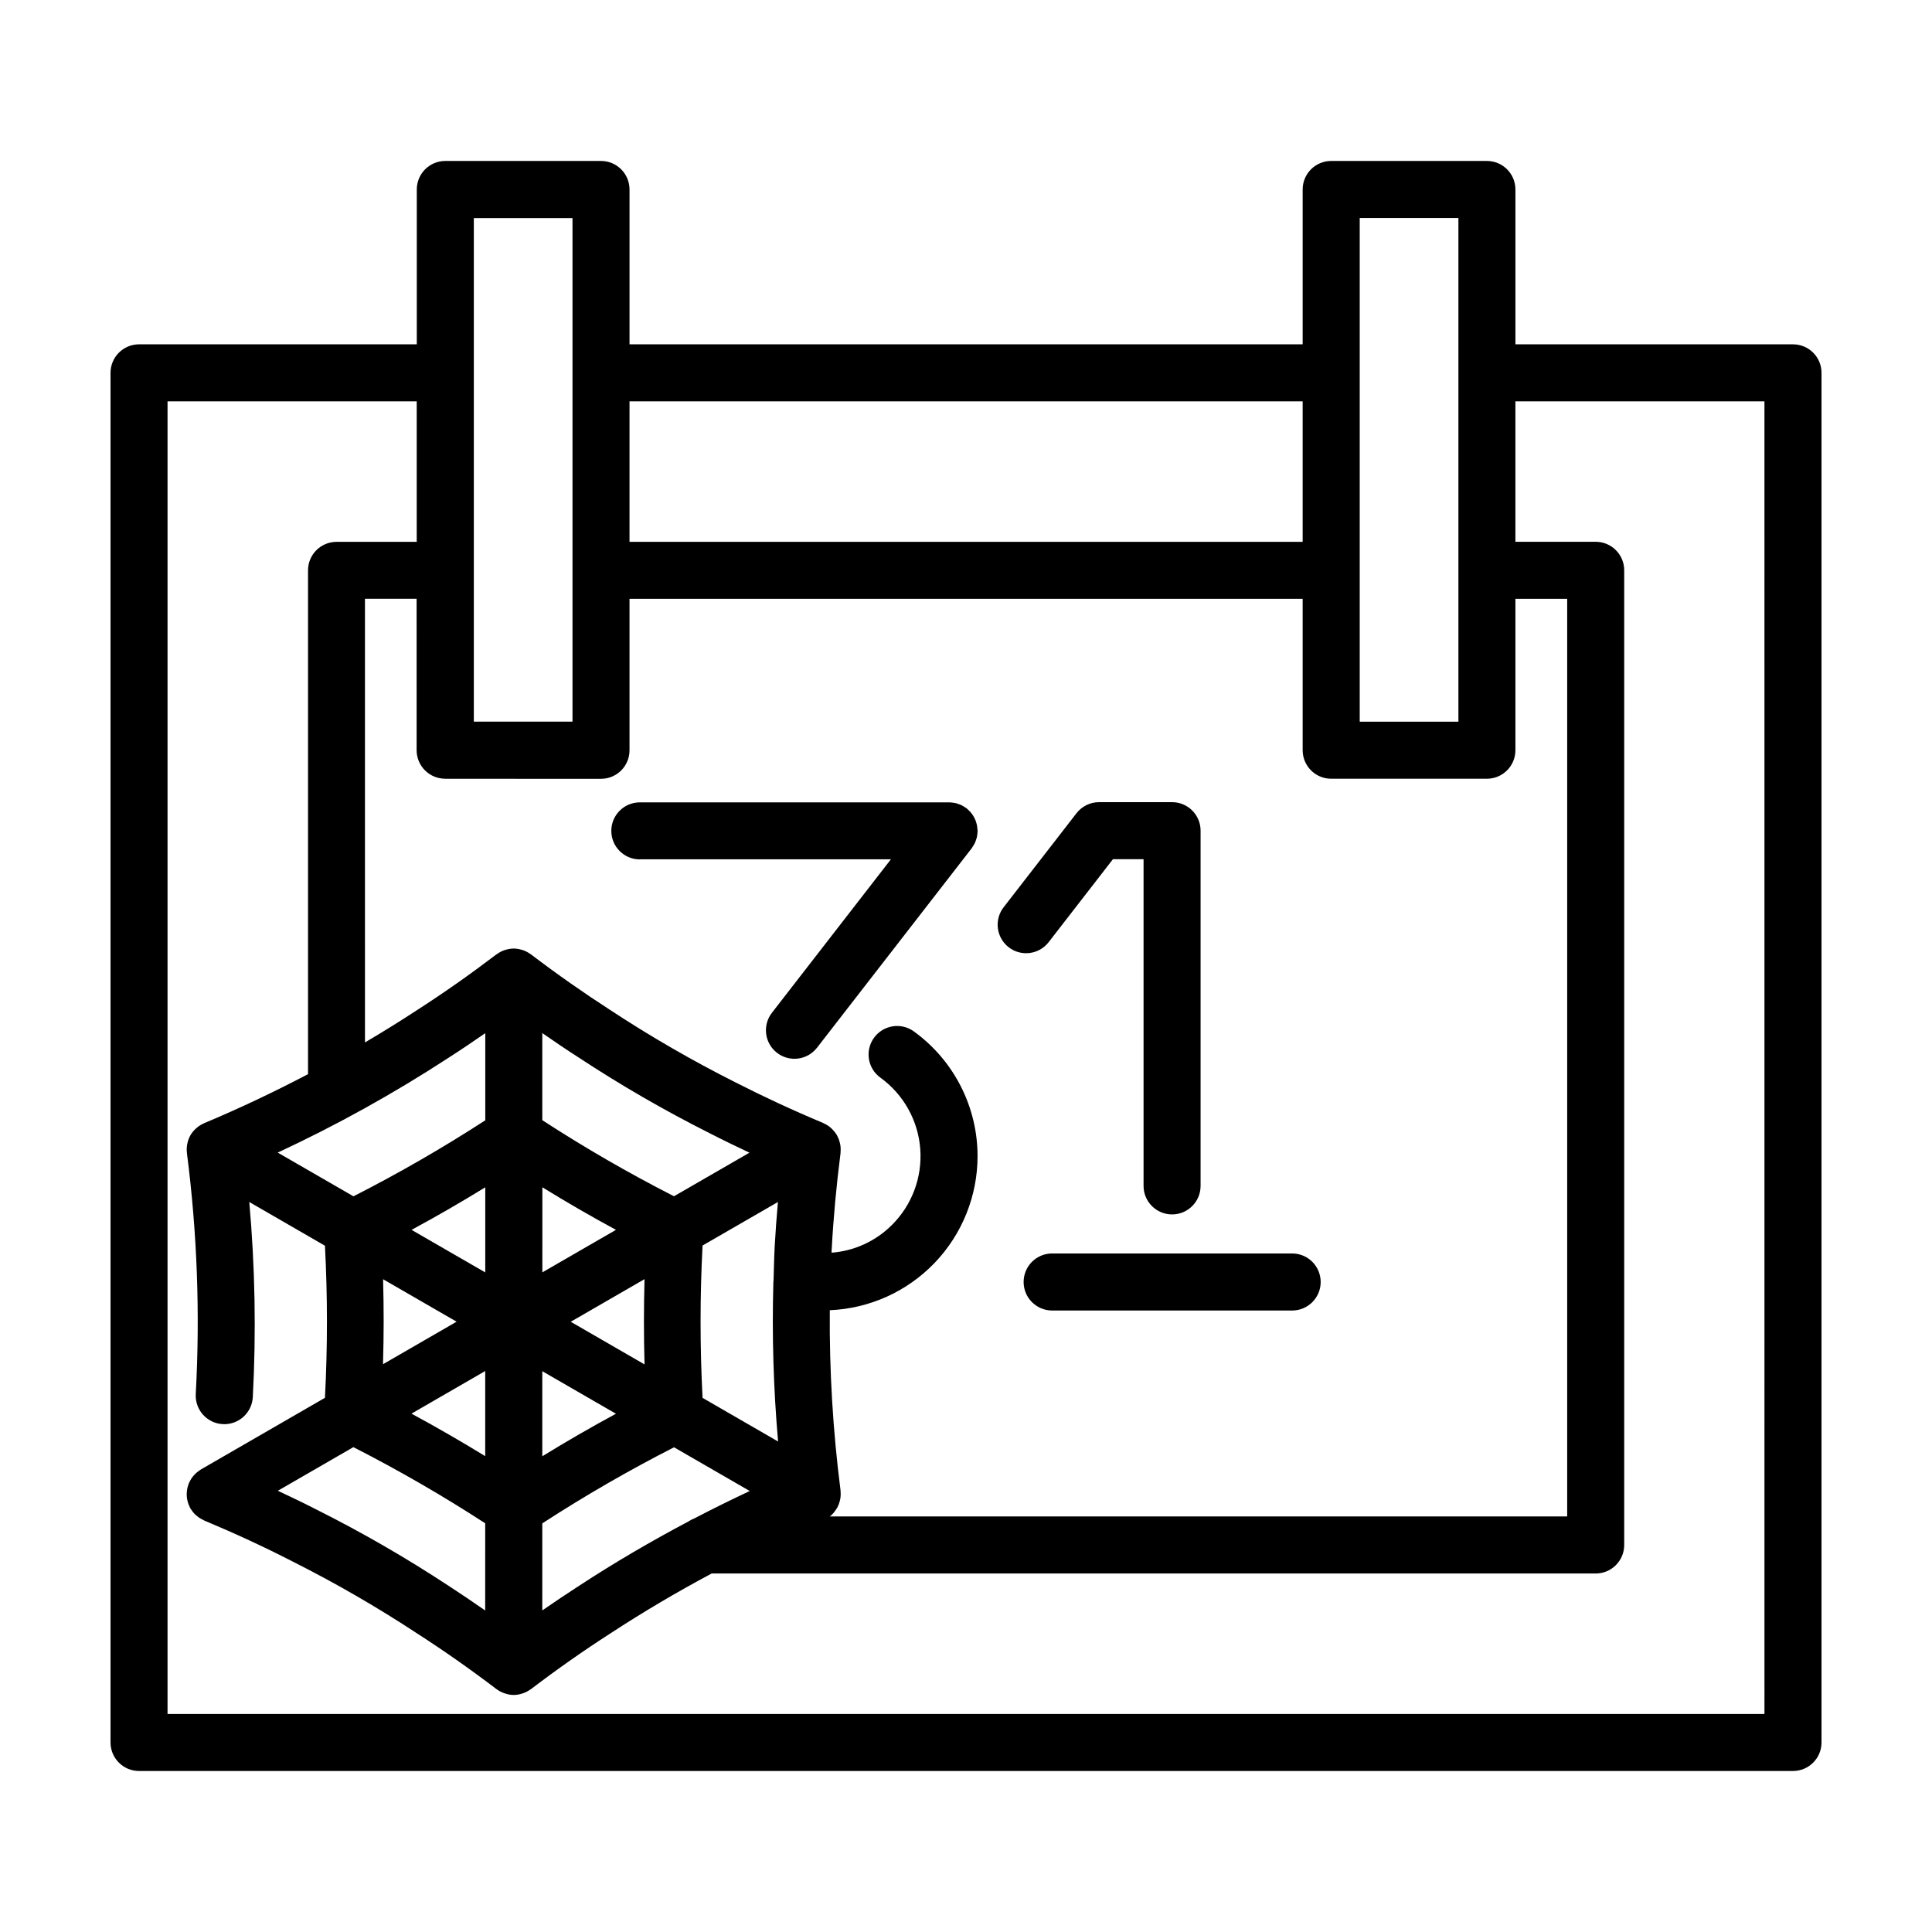
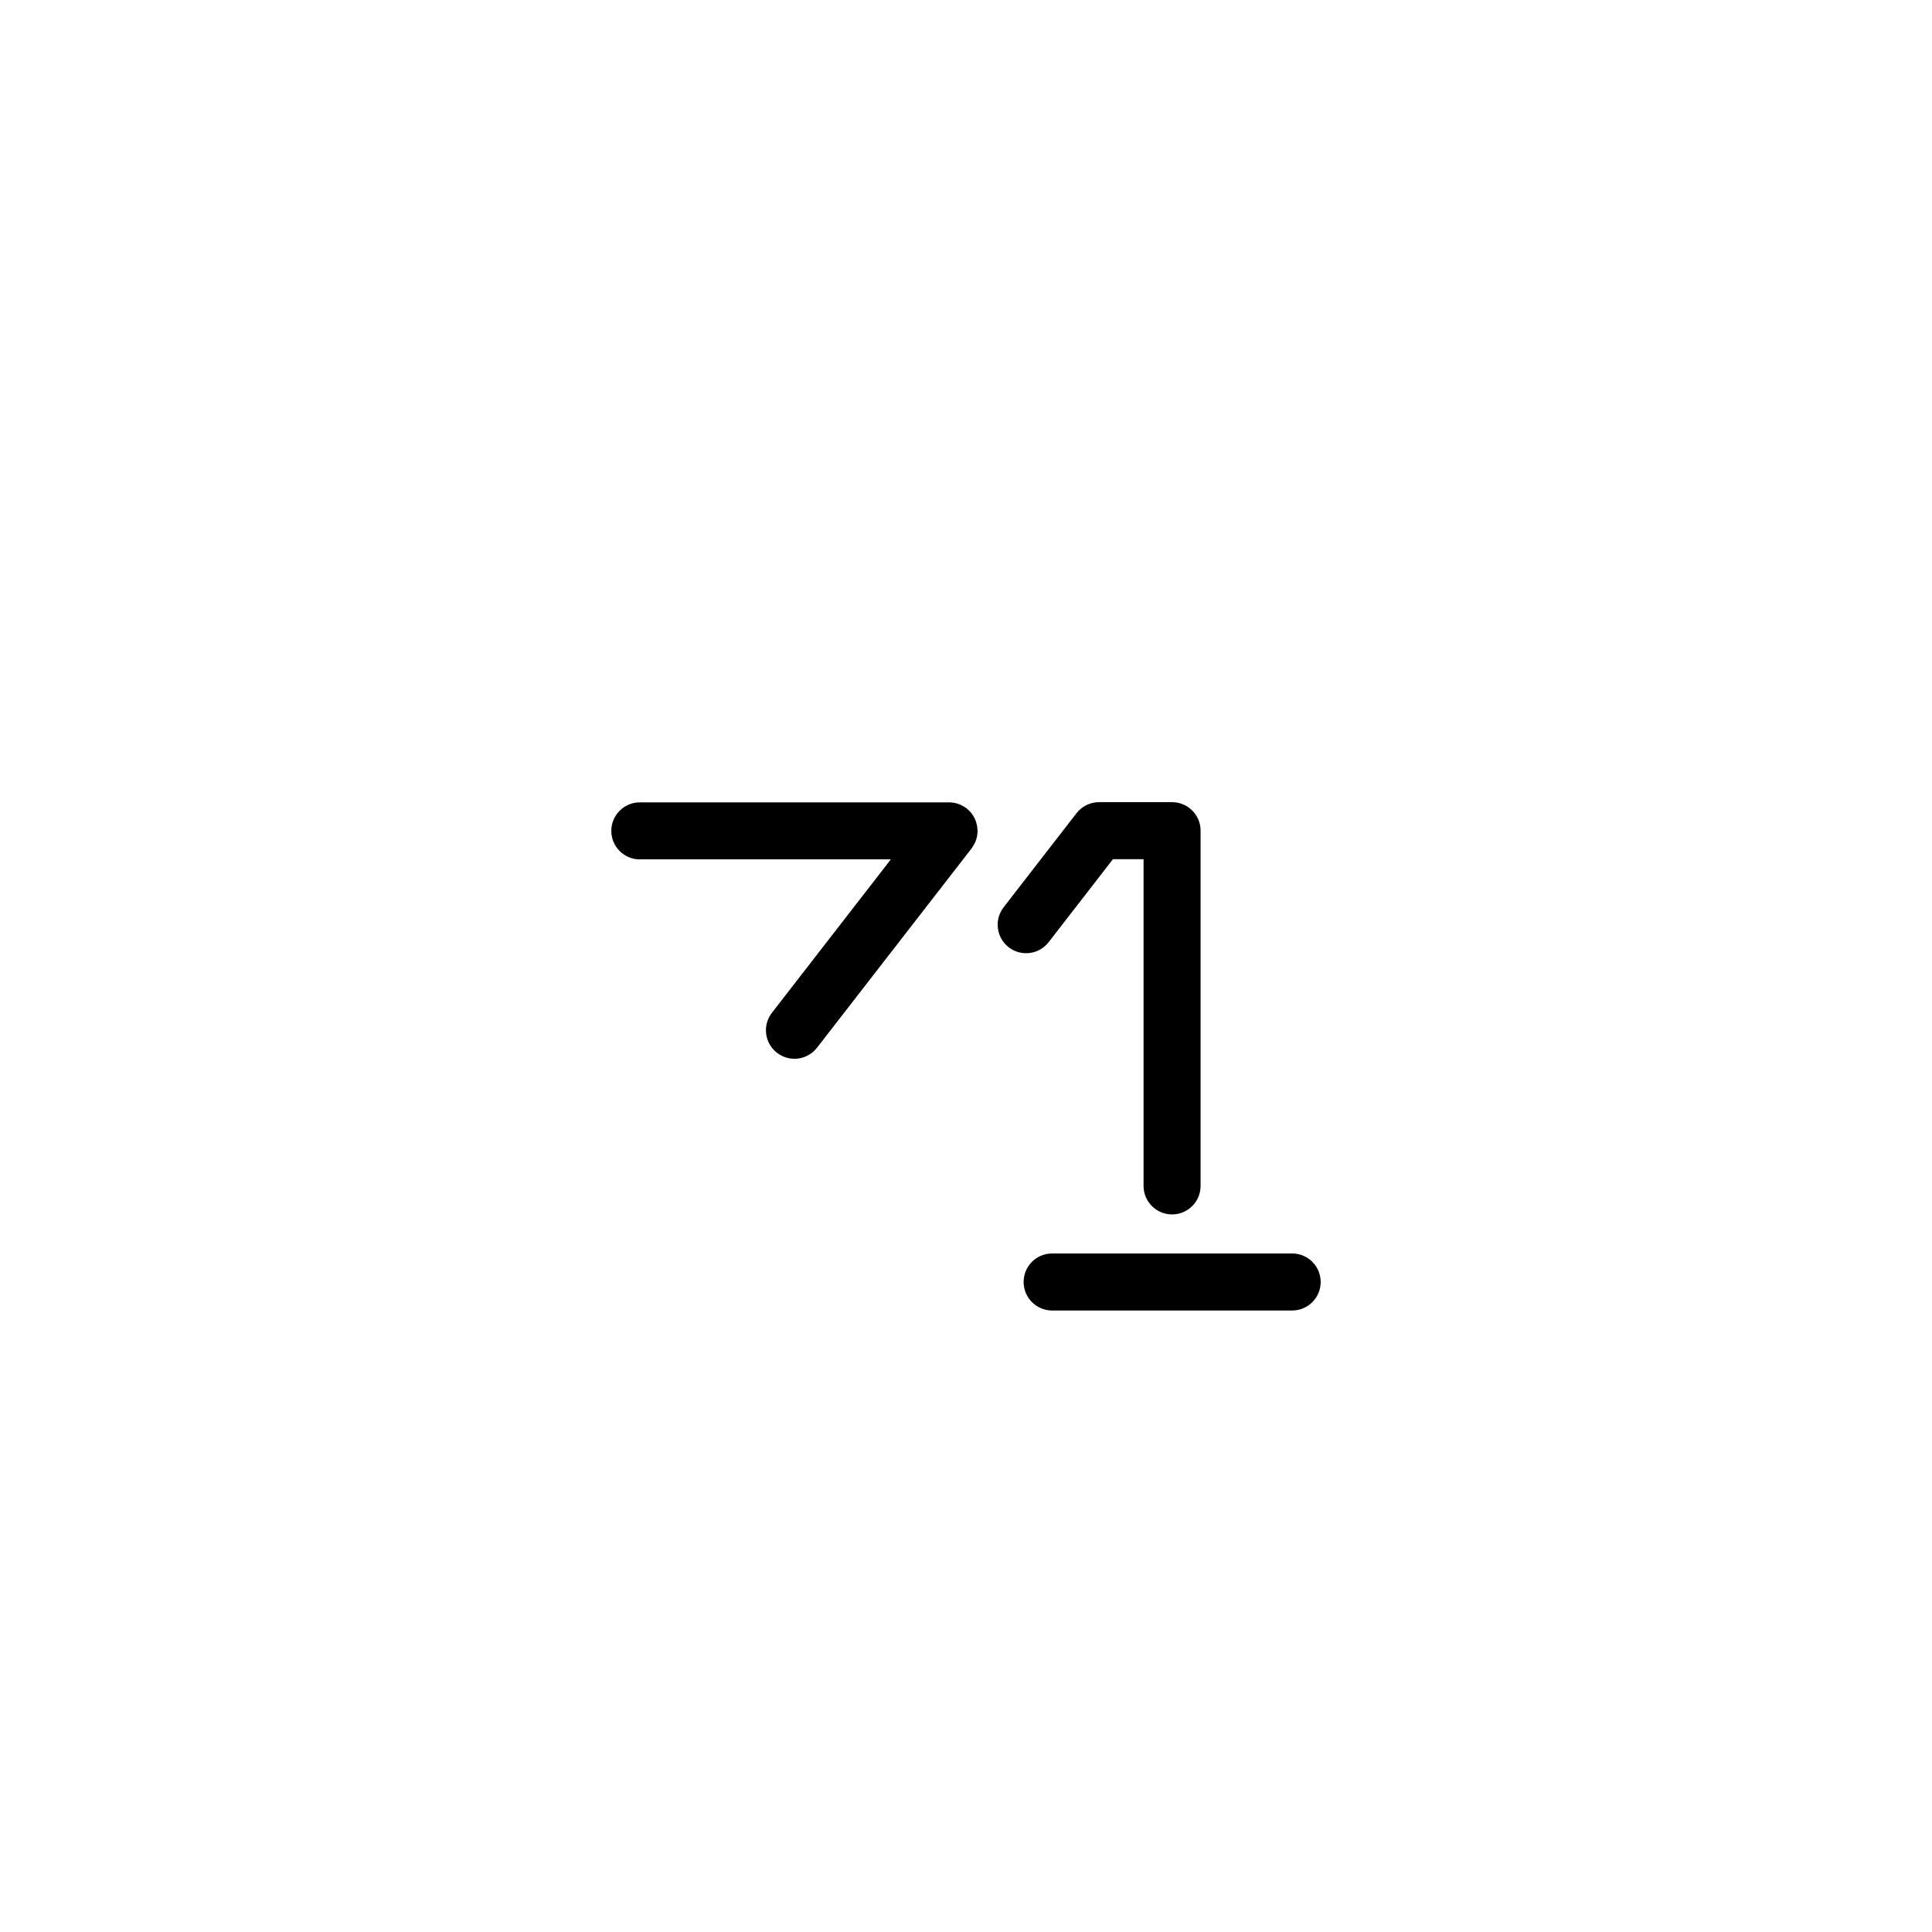
<svg xmlns="http://www.w3.org/2000/svg" fill="#000000" width="800px" height="800px" version="1.1" viewBox="144 144 512 512">
  <g>
-     <path d="m619.16 235.25h-73.559v-41.035c0-4.176-3.383-7.559-7.555-7.559h-41.27c-4.172 0-7.555 3.383-7.555 7.559v41.035h-178.39v-41.035c0-4.176-3.383-7.559-7.559-7.559h-41.262c-4.172 0-7.555 3.383-7.555 7.559v41.035h-73.609c-4.172 0-7.555 3.383-7.555 7.555v362.97c0 4.172 3.383 7.555 7.555 7.555h438.32c4.172 0 7.555-3.383 7.555-7.555v-362.97c0-4.172-3.383-7.555-7.555-7.555zm-114.82 59.977v-93.457h26.152v40.809 0.195 0.195 51.965 0.195 0.191 39.934h-26.152zm-193.51-44.863h178.39v37.23h-178.39zm-41.262-48.574h26.148v133.46h-26.148zm-7.559 148.6 41.262 0.004c4.176 0 7.559-3.383 7.559-7.559v-40.145h178.39v40.125c0 4.172 3.383 7.559 7.555 7.559h41.27c4.172 0 7.555-3.387 7.555-7.559v-40.125h13.719v243.18h-195.43c0.176-0.141 0.367-0.258 0.527-0.414v0.004c0.41-0.398 0.77-0.844 1.074-1.32 0.152-0.203 0.289-0.414 0.414-0.629 0.281-0.539 0.5-1.109 0.645-1.699 0.051-0.195 0.102-0.387 0.137-0.59 0.109-0.664 0.133-1.344 0.07-2.016v-0.207c-2.031-15.84-2.984-31.805-2.852-47.777 10.535-0.441 20.492-4.938 27.789-12.551 7.301-7.613 11.371-17.75 11.371-28.297-0.008-13.09-6.293-25.383-16.902-33.051-3.391-2.438-8.113-1.668-10.555 1.719-2.441 3.391-1.672 8.117 1.719 10.555 6.109 4.426 9.965 11.309 10.547 18.828 0.582 7.519-2.168 14.918-7.523 20.227-4.281 4.269-9.945 6.871-15.973 7.328 0-0.277 0-0.559 0.031-0.836 0.441-8.309 1.238-16.918 2.348-25.594v-0.227c0.059-0.664 0.035-1.332-0.078-1.988-0.035-0.203-0.086-0.398-0.137-0.594h0.004c-0.148-0.598-0.367-1.172-0.656-1.719-0.07-0.133-0.141-0.258-0.215-0.383-0.34-0.535-0.738-1.027-1.195-1.465-0.137-0.125-0.262-0.25-0.402-0.367-0.531-0.449-1.125-0.824-1.766-1.105-0.051-0.023-0.086-0.066-0.137-0.086-8.156-3.41-15.98-7.055-23.301-10.797v0.004c-11.43-5.754-22.52-12.16-33.211-19.191-7.008-4.535-13.859-9.32-20.945-14.707-0.039-0.035-0.09-0.039-0.137-0.074h0.004c-0.574-0.422-1.207-0.762-1.879-1.008-0.141-0.051-0.281-0.09-0.434-0.133-0.676-0.211-1.379-0.324-2.086-0.336h-0.094c-0.711 0.012-1.414 0.129-2.094 0.336-0.145 0.039-0.289 0.082-0.43 0.133h0.004c-0.672 0.242-1.305 0.582-1.879 1.008-0.047 0.02-0.094 0.047-0.137 0.074-7.09 5.387-13.934 10.195-20.992 14.738-4.535 2.973-9.148 5.836-13.84 8.594l-0.004-117.57h13.688l0.004 40.125c0 2.008 0.797 3.934 2.219 5.352 1.422 1.418 3.348 2.211 5.356 2.207zm52.801 155.19-19.559-11.297 19.559-11.297c-0.211 7.535-0.211 15.066 0 22.594zm-7.559-35.664-19.52 11.27 0.004-22.543c6.383 3.941 12.883 7.699 19.496 11.273zm-19.535-29.055v-23.082c3.234 2.254 6.465 4.438 9.719 6.523 11.137 7.328 22.688 14.008 34.602 19.996 3.414 1.754 6.973 3.477 10.578 5.176l-20 11.547c-11.977-6.109-23.625-12.84-34.898-20.16zm19.52 77.797c-6.613 3.578-13.121 7.332-19.52 11.27v-22.547zm15.395 8.891 20.066 11.586c-4.949 2.312-9.836 4.734-14.672 7.254v0.004c-0.57 0.211-1.113 0.488-1.617 0.832-9.922 5.254-19.598 10.902-28.91 17.004-3.25 2.09-6.519 4.297-9.785 6.551l0.004-23.07c11.277-7.324 22.934-14.051 34.914-20.16zm7.559-13.098h-0.004c-0.699-13.449-0.699-26.926 0-40.375l19.973-11.531c-0.348 3.965-0.645 7.894-0.855 11.758-0.16 2.969-0.211 5.949-0.301 8.926 0 0.172-0.051 0.336-0.051 0.504v0.258h-0.004c-0.387 14.023 0.031 28.055 1.254 42.027zm-84.691-31.453 19.508 11.266-19.508 11.27c0.227-7.5 0.234-15.004 0.023-22.516zm7.559 35.625 19.527-11.281v22.551c-6.41-3.926-12.914-7.676-19.512-11.25zm19.527 29.055-0.004 23.113c-3.254-2.262-6.5-4.453-9.719-6.551v0.004c-11.137-7.332-22.691-14.008-34.605-19.996-3.426-1.762-6.992-3.481-10.621-5.18l20.016-11.559c11.992 6.121 23.656 12.859 34.949 20.188zm-19.512-77.75c6.609-3.578 13.121-7.336 19.527-11.273v22.551zm-15.402-8.891-20.07-11.586c15.648-7.285 30.758-15.672 45.219-25.098 3.285-2.109 6.551-4.309 9.785-6.551v23.094l-0.004 0.004c-11.285 7.312-22.945 14.035-34.926 20.137zm373.93 137.19h-423.2v-347.86h66.035v37.23h-21.246c-4.176 0-7.559 3.383-7.559 7.559v133.51c-8.984 4.711-18.164 9.07-27.52 12.984-0.035 0-0.059 0.047-0.098 0.059h0.004c-0.688 0.297-1.328 0.699-1.895 1.191-0.082 0.066-0.145 0.133-0.223 0.203v-0.004c-0.562 0.504-1.043 1.094-1.43 1.746-0.371 0.664-0.641 1.379-0.797 2.125 0 0.082-0.035 0.16-0.055 0.246-0.145 0.758-0.172 1.535-0.078 2.305-0.004 0.02-0.004 0.043 0 0.062 2.723 21.168 3.508 42.543 2.34 63.855-0.23 4.172 2.965 7.742 7.141 7.973 4.172 0.23 7.742-2.965 7.977-7.137 0.914-17.246 0.602-34.531-0.934-51.73l20.059 11.586h-0.004c0.703 13.426 0.703 26.879 0 40.305l-32.883 18.992c-0.082 0.047-0.141 0.109-0.215 0.156-0.168 0.105-0.312 0.227-0.469 0.336v0.004c-0.258 0.18-0.5 0.379-0.73 0.59-0.102 0.098-0.191 0.207-0.289 0.309v-0.004c-0.25 0.262-0.48 0.539-0.688 0.832-0.066 0.086-0.109 0.18-0.172 0.273-0.219 0.336-0.406 0.688-0.57 1.051l-0.047 0.086c-0.031 0.07-0.035 0.141-0.066 0.207h0.004c-0.145 0.367-0.258 0.746-0.344 1.129 0 0.125-0.039 0.25-0.059 0.379h-0.004c-0.059 0.355-0.094 0.715-0.098 1.078v0.402c0.008 0.352 0.043 0.699 0.105 1.043 0.023 0.141 0.059 0.277 0.098 0.418h-0.004c0.074 0.332 0.172 0.656 0.293 0.973 0.059 0.156 0.137 0.301 0.207 0.457s0.16 0.406 0.273 0.605c0.039 0.07 0.105 0.121 0.145 0.191 0.293 0.484 0.641 0.934 1.031 1.34 0.137 0.133 0.289 0.23 0.43 0.359 0.305 0.266 0.625 0.508 0.969 0.727 0.203 0.125 0.418 0.238 0.633 0.34 0.145 0.074 0.281 0.172 0.438 0.238 8.137 3.402 15.961 7.023 23.301 10.797 11.434 5.746 22.523 12.152 33.215 19.188 6.957 4.473 14.008 9.418 20.949 14.699 0.035 0.031 0.082 0.035 0.121 0.066l-0.004 0.004c0.582 0.426 1.227 0.766 1.906 1.008 0.133 0.051 0.266 0.086 0.398 0.125 1.395 0.465 2.902 0.465 4.297 0 0.137-0.039 0.266-0.074 0.402-0.125 0.68-0.246 1.32-0.582 1.906-1.008 0.039-0.031 0.086-0.035 0.121-0.066 6.941-5.285 13.984-10.227 21-14.738 8.688-5.688 17.672-10.992 26.887-15.906h234.27v0.004c4.176 0 7.559-3.387 7.559-7.559v-258.3c0-4.176-3.383-7.559-7.559-7.559h-21.277v-37.211h66z" />
    <path d="m411.32 395.04c3.293 2.539 8.023 1.938 10.578-1.348l17.043-21.996h8.113v86.578c0 4.176 3.383 7.559 7.559 7.559 4.172 0 7.555-3.383 7.555-7.559v-94.137c0-4.172-3.383-7.555-7.555-7.555h-19.348c-2.336 0-4.543 1.078-5.977 2.926l-19.316 24.926c-1.227 1.582-1.777 3.59-1.523 5.578 0.254 1.992 1.285 3.797 2.871 5.027z" />
    <path d="m415.27 483.74c0 4.172 3.383 7.559 7.559 7.559h63.605c4.172 0 7.559-3.387 7.559-7.559 0-4.176-3.387-7.559-7.559-7.559h-63.605c-4.176 0-7.559 3.383-7.559 7.559z" />
    <path d="m313.56 371.73h66.535l-31.527 40.668c-2.559 3.297-1.961 8.047 1.34 10.605 3.297 2.559 8.047 1.957 10.605-1.34l41-52.863c0.051-0.066 0.082-0.141 0.133-0.207l-0.004 0.004c0.152-0.219 0.293-0.445 0.418-0.676 0.125-0.203 0.238-0.41 0.34-0.625 0.094-0.219 0.18-0.441 0.25-0.664 0.086-0.246 0.172-0.504 0.23-0.746 0.059-0.242 0.074-0.422 0.105-0.641 0.047-0.281 0.074-0.562 0.086-0.848v-0.227c0-0.074-0.031-0.281-0.039-0.422-0.012-0.277-0.039-0.555-0.086-0.828-0.035-0.227-0.086-0.453-0.152-0.672-0.062-0.25-0.137-0.492-0.227-0.734-0.086-0.223-0.18-0.434-0.281-0.645-0.109-0.227-0.23-0.449-0.363-0.664-0.125-0.207-0.266-0.398-0.406-0.59-0.141-0.191-0.301-0.383-0.473-0.57v0.004c-0.18-0.191-0.371-0.375-0.57-0.539-0.109-0.102-0.207-0.215-0.328-0.312-0.121-0.098-0.137-0.082-0.203-0.125v-0.004c-0.219-0.156-0.445-0.297-0.684-0.426-0.203-0.117-0.398-0.238-0.609-0.332-0.211-0.098-0.453-0.176-0.691-0.258-0.234-0.086-0.477-0.16-0.719-0.223-0.219-0.051-0.441-0.086-0.664-0.109-0.273-0.047-0.551-0.074-0.828-0.086h-0.23-81.957c-4.172 0-7.555 3.383-7.555 7.555 0 4.176 3.383 7.559 7.555 7.559z" />
  </g>
</svg>